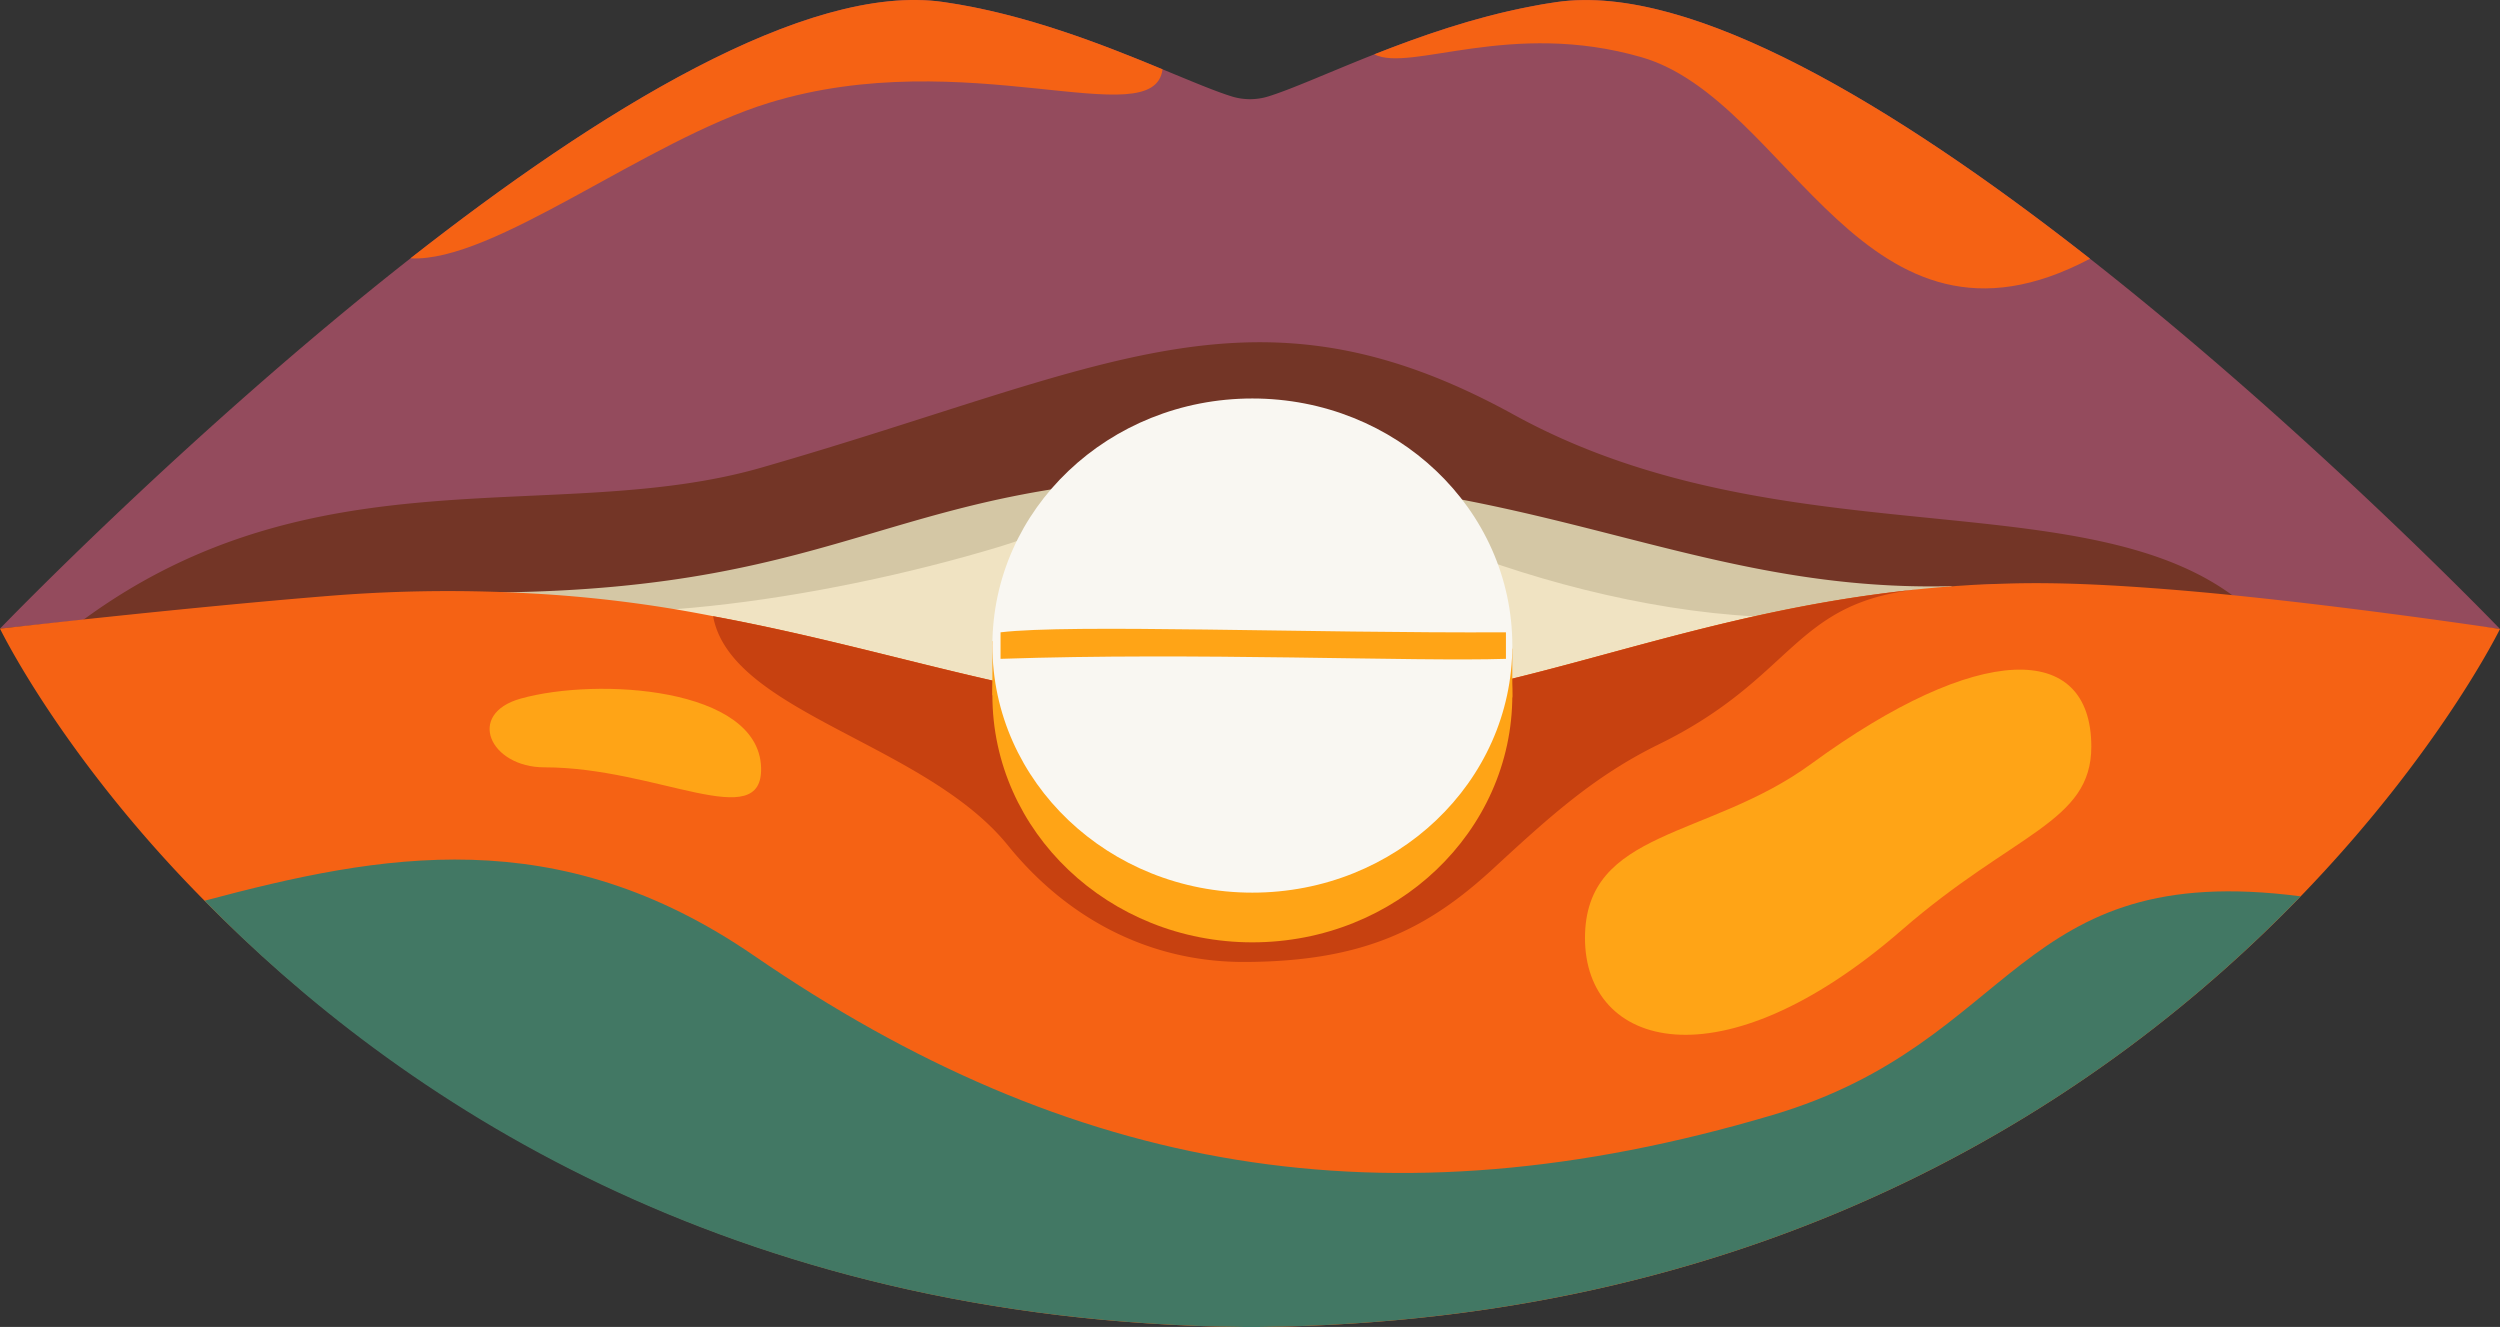
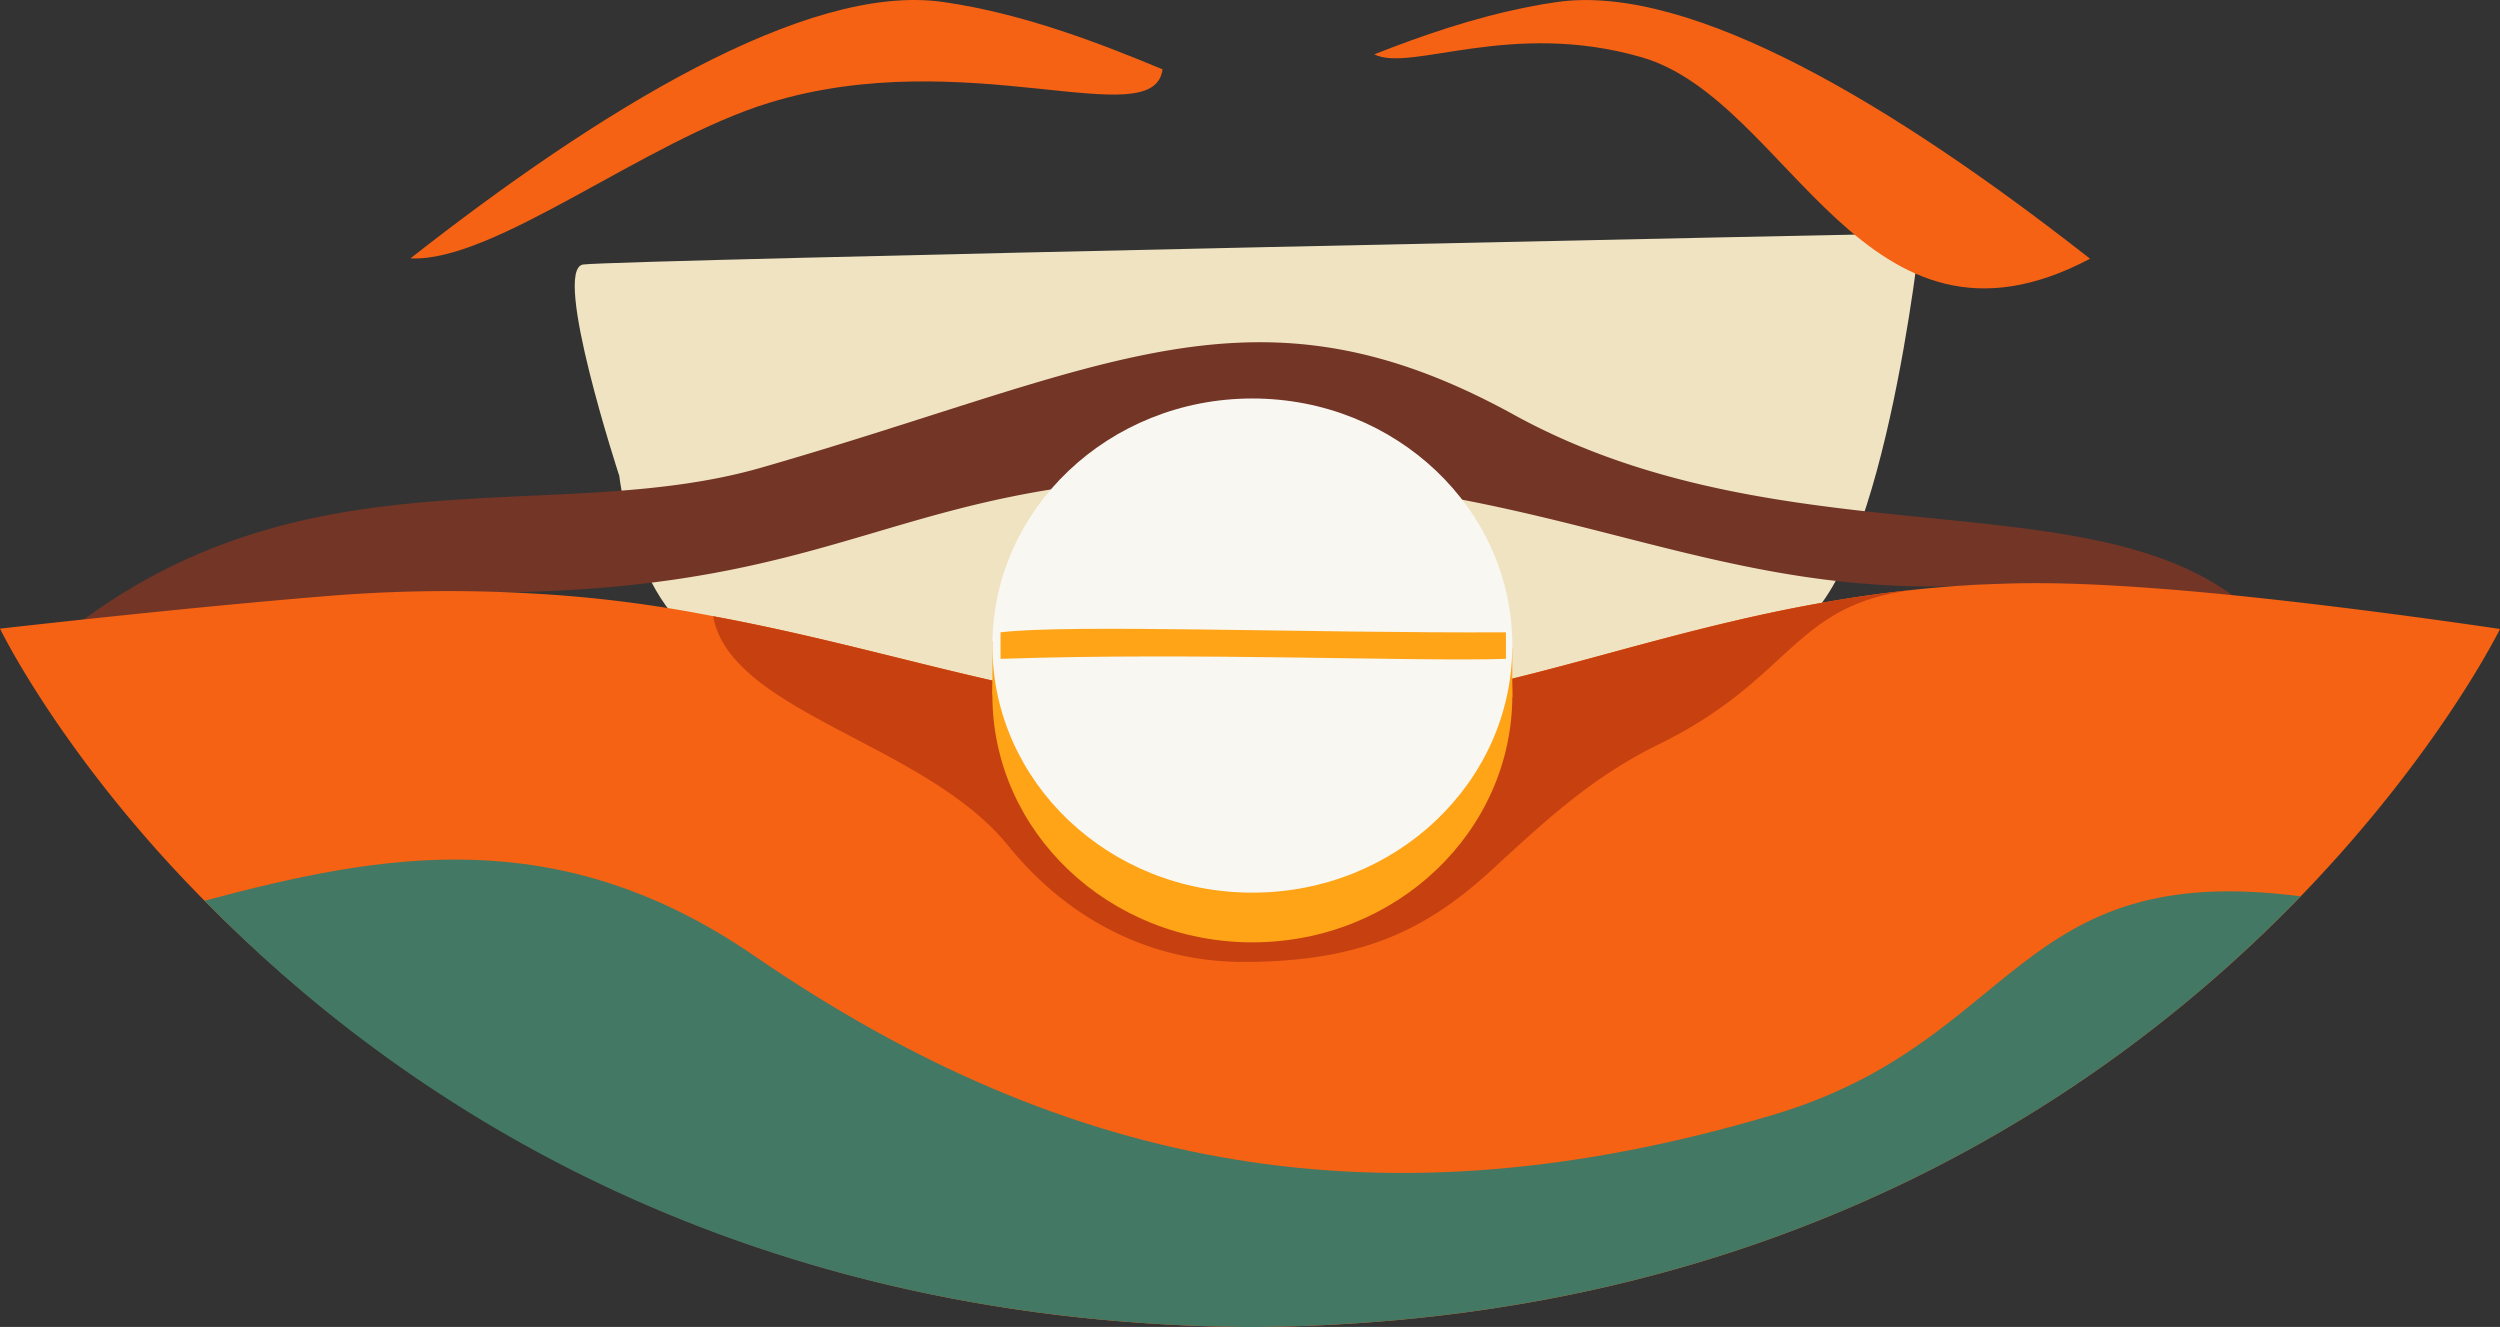
<svg xmlns="http://www.w3.org/2000/svg" viewBox="0 0 1885.44 1000.73" width="1885.44" height="1000.73" x="0" y="0">
  <rect x="0" y="0" width="1885.44" height="1000.73" fill="#333333" stroke="none" />
  <defs>
    <style>.cls-1{fill:#f0e3c2;}.cls-2{fill:#d4c7a5;}.cls-3{fill:#944b5d;}.cls-4{fill:#733526;}.cls-5{fill:#f56214;}.cls-6{fill:#427864;}.cls-7{fill:#c74110;}.cls-8{fill:#ffa416;}.cls-9{fill:#f9f7f2;}</style>
  </defs>
  <g id="Layer_2" data-name="Layer 2">
    <g id="lips_with_pill" data-name="lips with pill">
      <path class="cls-1" d="M467.05,358.9s13.63,121.83,88.58,133.83,406.29,139.92,793.89-16.84c70.19-28.39,98.81-300,98.81-300S463.64,196.07,439.79,199.49,467.05,358.9,467.05,358.9Z" />
-       <path class="cls-2" d="M463.63,332.73c-14,54-199.48,89.82-110,117.25s262.85,3.91,401-37.91c105.69-32,138.76-104.23,275-29.34,112,61.56,348,122.69,460.63,49.34C1592,365.81,1034.63,90.73,838.63,134.73S463.63,332.73,463.63,332.73Z" />
-       <path class="cls-3" d="M1885.44,474.37s-16.67-1.88-43-4.7c-49.52-5.27-133.29-13.89-204-19.61a1125.83,1125.83,0,0,0-125.64-3.23c-207.78-39.68-321.09-107.47-570.09-108.49-249,1-362.31,68.81-570.13,108.49A1126.06,1126.06,0,0,0,247,450.06c-62.11,5-134.23,12.25-184.4,17.57C25.21,471.55,0,474.11,0,474.11S142.85,325.72,309.56,194.84C450.37,84.35,608.17-13.47,711.47,1.53c62.06,8.9,121.23,32.52,165.28,50.75,21.61,8.9,39.55,16.54,52.42,20.51a46.61,46.61,0,0,0,27.13,0c18.06-5.56,46.1-18.35,80.13-31.79,34.41-13.57,74.94-27.83,117.48-36,6.62-1.35,13.32-2.45,20.06-3.43,101.82-14.79,256.69,80.08,396,188.65l6.29,4.94C1742.83,325.92,1885.44,474.37,1885.44,474.37Z" />
      <path class="cls-4" d="M1709.63,472.67c29.91,33.85-167.86-33.33-206.88-32.14-211.62,15.7-329.45-80.39-578.45-81.41-249,1-280,85.17-551.69,87.71A1126.06,1126.06,0,0,0,247,450.06c-62.11,5-134.23,12.25-184.4,17.57C239,338,420.49,396.87,574,352.73c260.78-75,371.4-148,567.62-40C1354.81,430.07,1603.63,352.73,1709.63,472.67Z" />
      <path class="cls-5" d="M1885.43,474.37S1839.77,567.79,1735.11,676c-142.32,147.1-393.2,320.78-785.62,324.78H937.83c-389.48-4-639.34-175.92-783.58-321.48C46.69,570.73,0,474.11,0,474.11s138.92-15.88,247.16-24.62A1115.89,1115.89,0,0,1,373,446.33q14,.45,27.62,1.22a972.51,972.51,0,0,1,137.22,17.18h0c75.54,14,141.88,32.82,207.2,47.74,9.6,2.2,19.18,4,28.78,6,5.76,1.18,11.5,2.2,17.26,3.28s11.54,2.06,17.34,3.06,11.56,1.9,17.38,2.76q5.82.84,11.66,1.62c3.9.52,7.8,1,11.7,1.44a611.23,611.23,0,0,0,88.68,4.06h11.66c168.7,7.56,297.78-70.32,498.84-90.44q17.49-1.77,35.74-2.9c9.68-.6,19.48-.9,29.5-1.22,39-1.18,80.16,1,125.2,4.62C1747,453.53,1885.43,474.37,1885.43,474.37Z" />
      <path class="cls-6" d="M1735.11,676c-142.24,147.18-393.2,320.78-785.63,324.78H937.84c-389.49-4-640.25-175-783.59-321.47,133.41-35.55,265.88-60.58,414.41,41.43C807,884.41,1044.93,927.53,1336.84,840.92,1522.76,785.76,1518.52,647.73,1735.11,676Z" />
      <path class="cls-7" d="M1448.33,444.29c-96.7,9.78-94,66.44-197.36,117.1-48.31,23.69-81.8,54-124.44,93.34-49.66,45.87-98.08,70.41-187.57,70.76-73.33.29-135.11-33.86-178.89-88C697.63,560.38,551,537.4,537.81,464.73h0c75.54,14,141.88,32.82,207.2,47.74,9.6,2.2,19.18,4,28.78,6,5.76,1.18,11.5,2.2,17.26,3.28s11.54,2.06,17.34,3.06,11.56,1.9,17.38,2.76q5.82.84,11.66,1.62c3.9.52,7.8,1,11.7,1.44a611.23,611.23,0,0,0,88.68,4.06h11.66C1118.19,542.29,1247.27,464.41,1448.33,444.29Z" />
      <ellipse class="cls-8" cx="944.5" cy="524.35" rx="196.06" ry="186.34" />
      <polygon class="cls-8" points="1140.56 489.2 748.44 483.53 748.44 524.35 1140.55 526.03 1140.56 489.2" />
      <ellipse class="cls-9" cx="944.5" cy="486.87" rx="196.06" ry="186.34" />
      <path class="cls-8" d="M1135.74,496.88c-70.07,2.24-233.39-5-381.15,0v-20c52.88-6.33,231.39.72,381.15,0Z" />
-       <path class="cls-8" d="M1577.22,563.1c0,57.13-58.27,64.72-142.86,138.23-137.4,119.4-239,88.74-239,6.16,0-82.28,93-74.64,170.6-131.39C1492.18,483.85,1577.22,483.4,1577.22,563.1Z" />
-       <path class="cls-8" d="M392.84,526.82c57.88-16.13,179.1-8.51,181.15,51.88,1.71,50.8-78.32,0-163.45,0C369.67,578.7,351.06,538.46,392.84,526.82Z" />
      <path class="cls-5" d="M876.75,52.28C870.26,102.6,728.14,32,579.9,77.57c-93.58,28.78-207.37,120.54-270.34,117.27C450.37,84.35,608.17-13.47,711.47,1.53,773.53,10.43,832.7,34.05,876.75,52.28Z" />
      <path class="cls-5" d="M1576.24,195.12c-170.61,90.28-226.3-119.56-338.15-151.94-98.74-28.59-174.32,11.59-201.66-2.18,34.41-13.57,74.94-27.83,117.48-36,6.62-1.35,13.32-2.45,20.06-3.43,101.82-14.79,256.69,80.08,396,188.65Z" />
    </g>
  </g>
</svg>